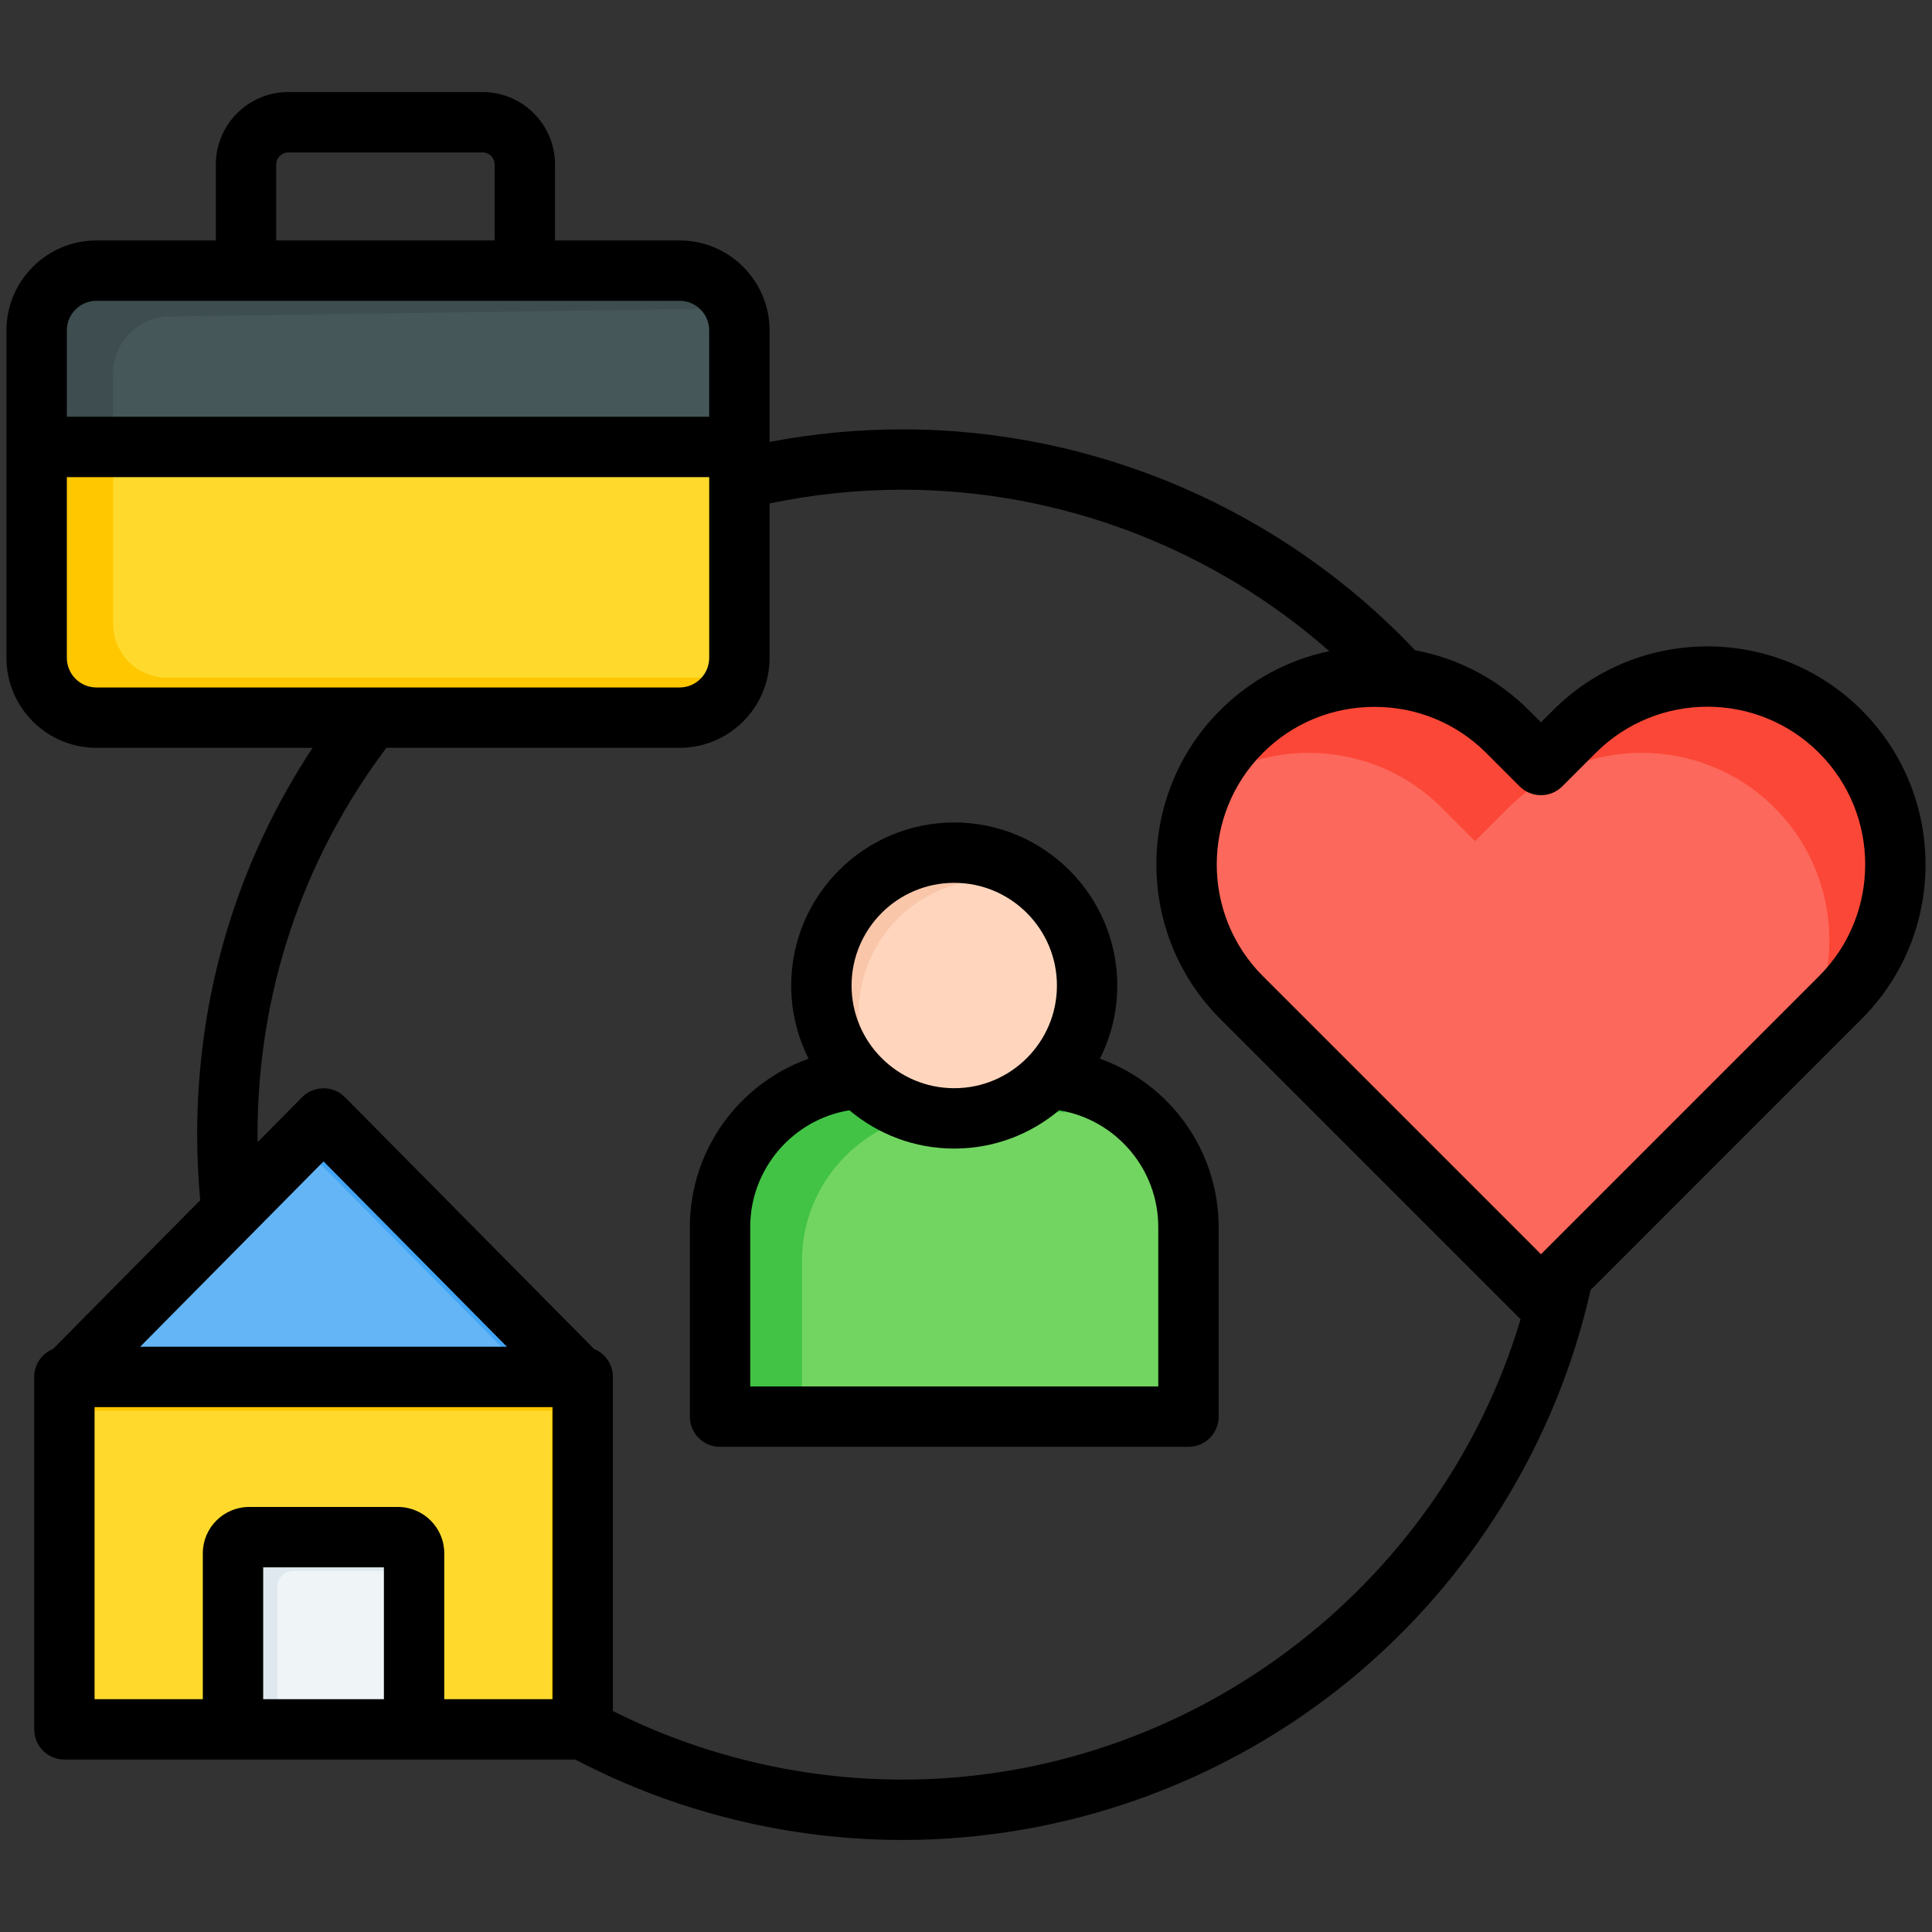
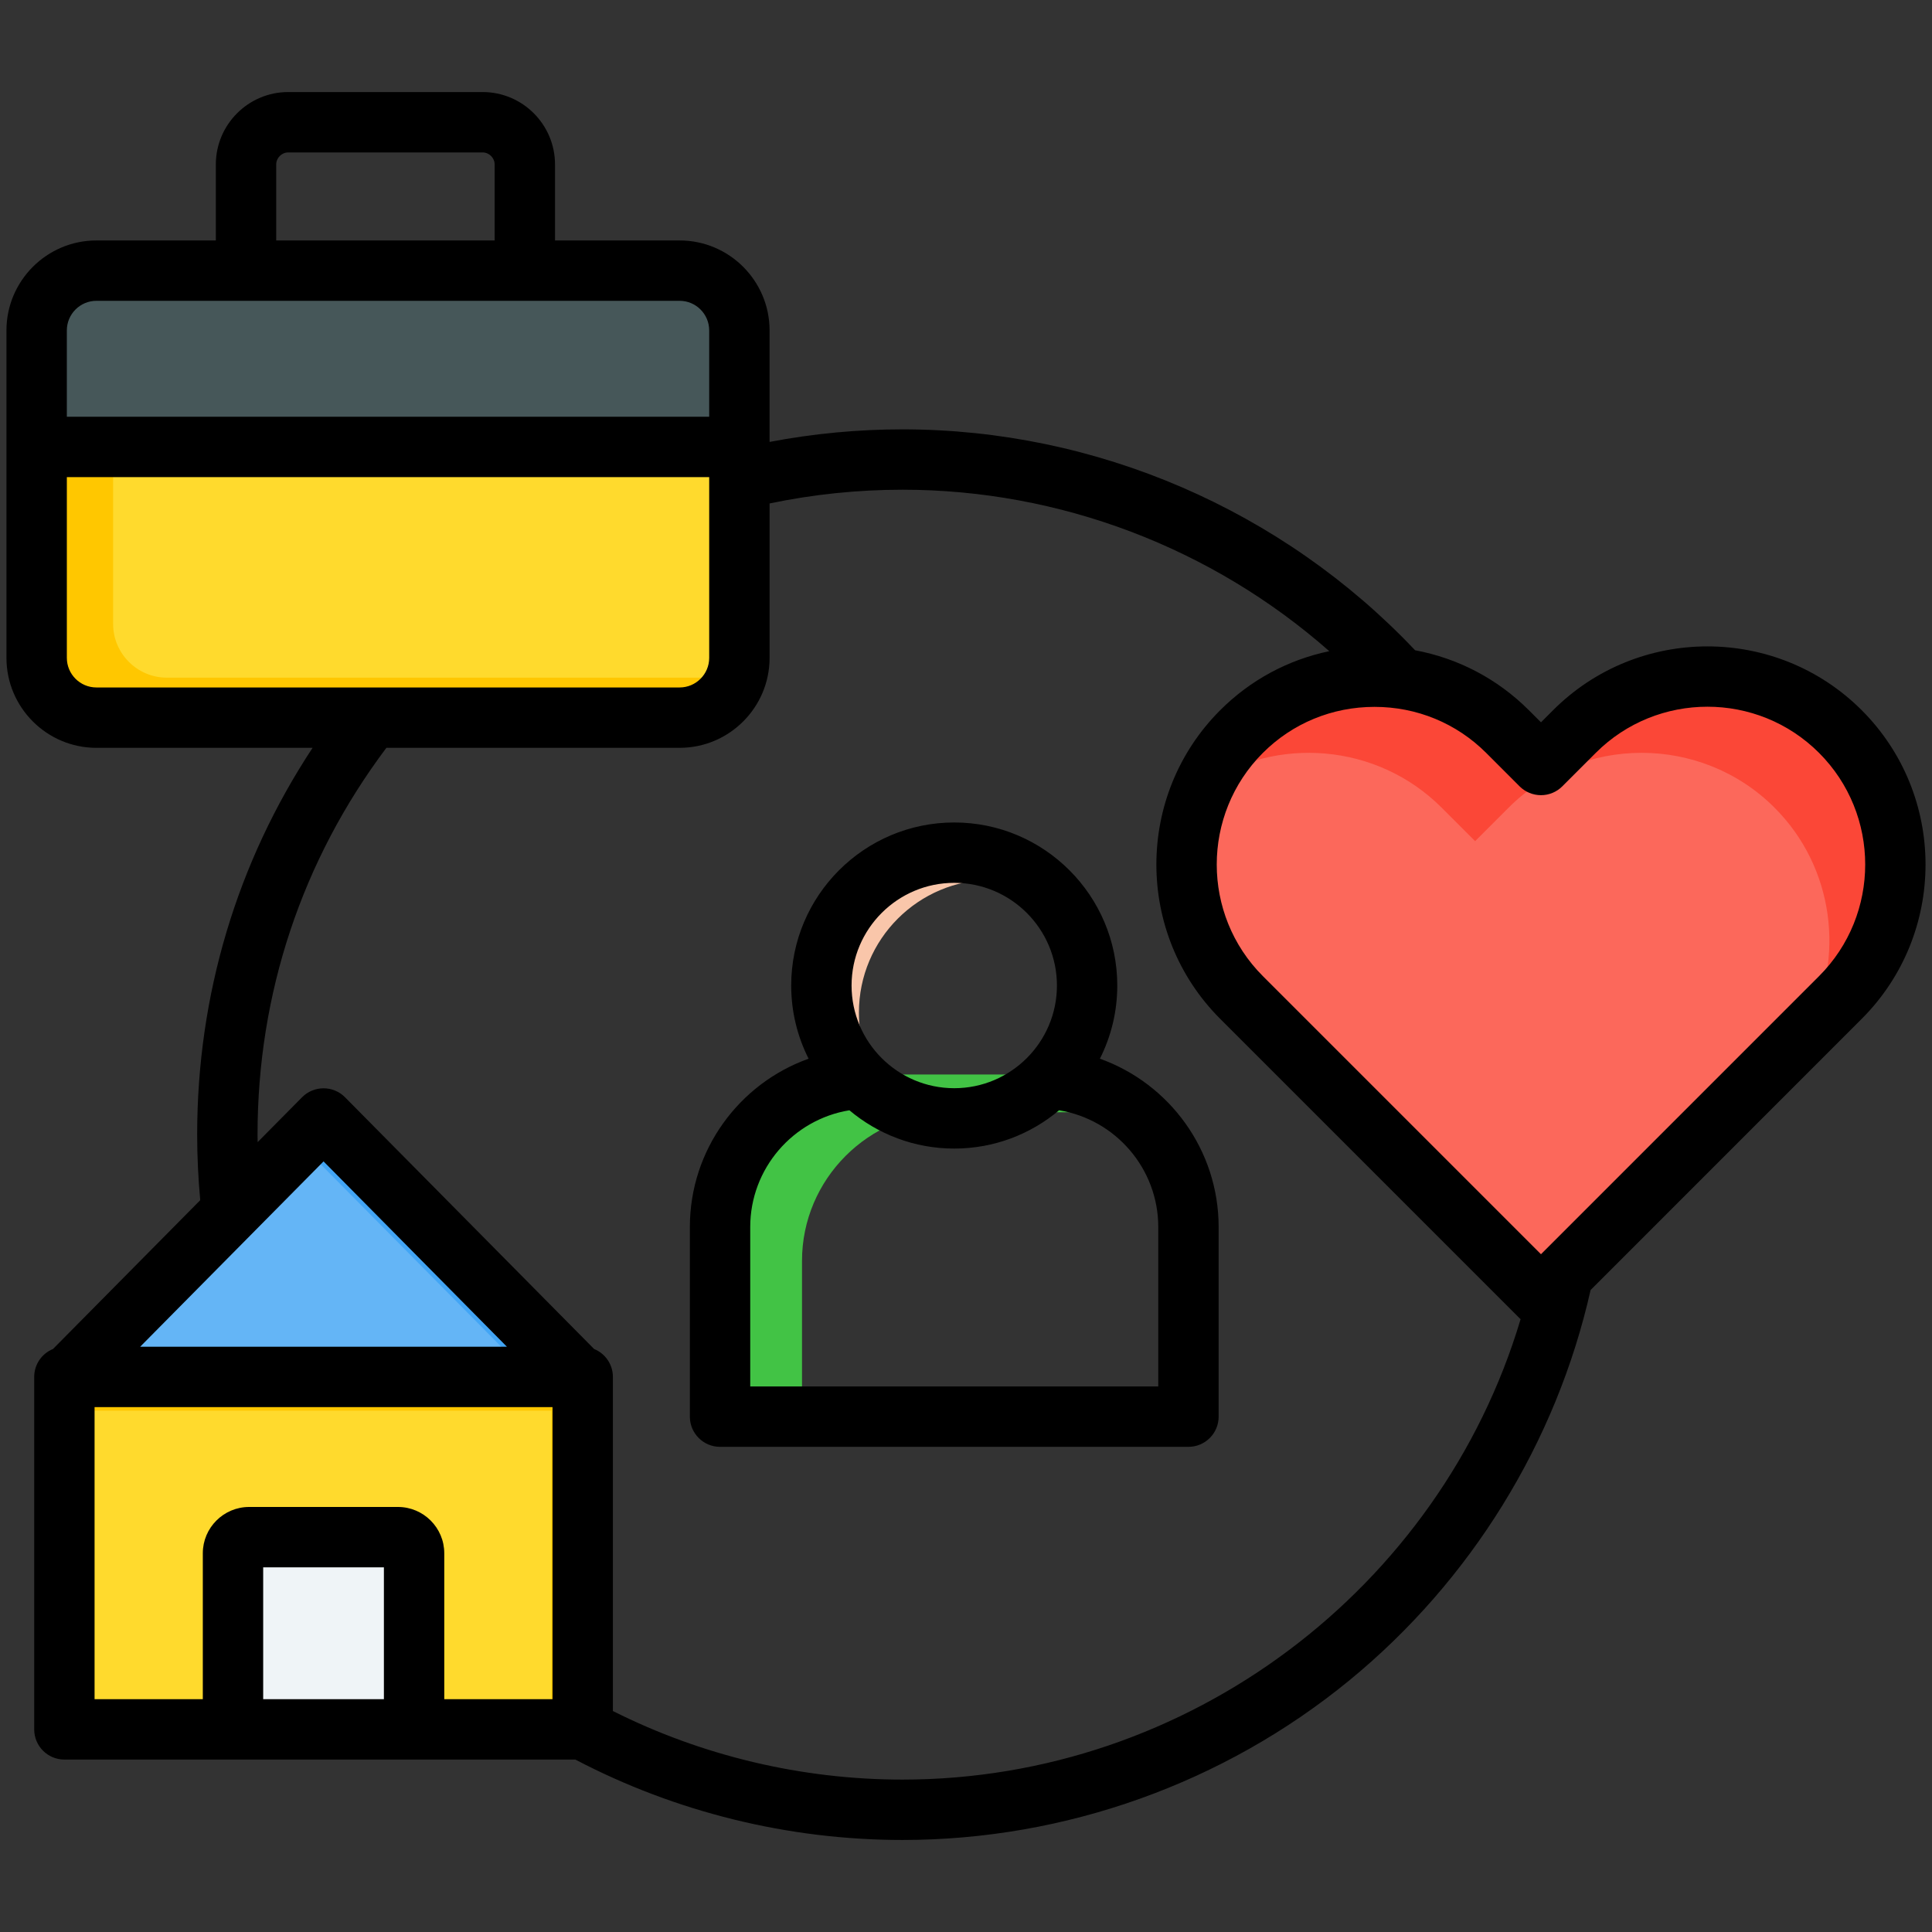
<svg xmlns="http://www.w3.org/2000/svg" id="Layer_1" height="512" viewBox="0 0 512 512" width="512" data-name="Layer 1">
  <rect x="0" y="0" width="512" height="512" fill="#333333" stroke="none" />
  <g>
    <g fill-rule="evenodd">
      <g>
-         <path d="m197.753 86.705v88.662c0 7.818-6.399 14.219-14.218 14.219h-159.338c-7.82 0-14.219-6.398-14.219-14.219v-86.405c0-8.238 6.642-14.975 14.879-15.093l157.586-2.257c4.194-.06 7.825 1.398 10.812 4.344 2.987 2.944 4.498 6.555 4.498 10.749z" fill="#ffda2d" />
+         <path d="m197.753 86.705v88.662c0 7.818-6.399 14.219-14.218 14.219h-159.338c-7.82 0-14.219-6.398-14.219-14.219v-86.405c0-8.238 6.642-14.975 14.879-15.093c4.194-.06 7.825 1.398 10.812 4.344 2.987 2.944 4.498 6.555 4.498 10.749z" fill="#ffda2d" />
        <path d="m197.111 179.586c-1.808 5.777-7.223 10-13.575 10h-159.339c-7.82 0-14.219-6.398-14.219-14.219v-86.405c0-8.238 6.642-14.975 14.879-15.093l6.038-.086c-.593 1.617-.917 3.361-.917 5.179v86.405c0 7.82 6.398 14.218 14.218 14.218h152.913z" fill="#ffc700" />
        <path d="m9.979 117.385h187.775v-30.68c0-4.195-1.511-7.805-4.498-10.749-2.987-2.945-6.618-4.404-10.812-4.344l-33.634.482-16 .229-107.952 1.546c-8.237.118-14.878 6.855-14.878 15.093v28.423z" fill="#465759" />
-         <path d="m9.979 117.385h20v-18.423c0-8.238 6.642-14.975 14.879-15.093l107.952-1.546 16-.229 28.132-.403c-.734-2.122-1.965-4.039-3.686-5.735-2.987-2.945-6.618-4.404-10.812-4.344l-33.634.482-16 .229-107.952 1.546c-8.237.118-14.878 6.855-14.878 15.093v28.423z" fill="#3e4d4f" />
      </g>
      <g>
        <path d="m417.005 193.786c19.346-19.346 51.066-19.412 70.479 0 19.383 19.383 19.384 51.097.001 70.48-26.451 26.451-52.897 52.899-79.347 79.35-26.45-26.45-52.899-52.899-79.349-79.349-19.382-19.382-19.382-51.097 0-70.479 19.383-19.383 51.097-19.384 70.479 0l8.868 8.868 8.869-8.869z" fill="#fc685b" />
        <path d="m417.005 193.786c19.346-19.346 51.066-19.412 70.479 0 19.383 19.383 19.384 51.097.001 70.48l-8.516 8.516c10.033-18.847 7.135-42.907-8.698-58.74-19.412-19.412-51.132-19.346-70.479 0l-8.869 8.869-8.868-8.868c-17.118-17.118-43.851-19.114-63.216-5.997 2.386-5.172 5.702-10.011 9.949-14.258 19.383-19.383 51.097-19.384 70.479 0l8.868 8.868 8.869-8.869z" fill="#fb4737" />
      </g>
      <g>
-         <path d="m231.897 284.759h45.424c21.645 0 39.355 17.71 39.355 39.355v50.25h-124.134v-50.25c0-21.646 17.71-39.355 39.355-39.355z" fill="#72d561" />
        <path d="m231.897 284.759h45.424c10.323 0 19.749 4.03 26.787 10.592-2.206-.388-4.474-.592-6.787-.592h-45.424c-21.646 0-39.355 17.71-39.355 39.355v40.25h-20v-50.25c0-21.646 17.71-39.355 39.355-39.355z" fill="#42c345" />
-         <path d="m254.609 295.327c19.393 0 35.21-15.817 35.21-35.21s-15.817-35.21-35.21-35.21-35.21 15.817-35.21 35.21 15.817 35.21 35.21 35.21z" fill="#ffd6bd" />
        <path d="m254.609 224.907c11.822 0 22.282 5.827 28.668 14.765-5.764-4.118-12.821-6.542-20.445-6.542-19.446 0-35.21 15.764-35.21 35.21 0 7.624 2.424 14.682 6.542 20.446-8.938-6.386-14.765-16.846-14.765-28.668 0-19.446 15.764-35.21 35.21-35.21z" fill="#f9c6aa" />
      </g>
    </g>
    <g>
      <path d="m87.464 295.351 67.77 68.487.91 27.739-137.36 1.527v-29.266z" fill="#64b5f6" fill-rule="evenodd" />
      <path d="m87.464 295.351 67.77 68.487h-15.534l-57.157-57.762-58.067 57.762h-5.692z" fill="#42a5f5" fill-rule="evenodd" />
      <path d="m18.783 363.838h137.36v93.408h-137.36z" fill="#ffda2d" />
      <g fill-rule="evenodd">
        <path d="m18.784 363.838h137.36v93.408h-10v-83.408h-127.36z" fill="#ffc700" />
        <path d="m67.744 406.301h39.439c2.352 0 4.275 1.924 4.275 4.275v46.67h-47.99v-46.67c0-2.352 1.924-4.275 4.275-4.275z" fill="#eff4f7" />
-         <path d="m67.744 406.301h39.439c2.352 0 4.275 1.924 4.275 4.275v5.725h-33.715c-2.352 0-4.275 1.924-4.275 4.275v36.67h-10v-46.67c0-2.352 1.924-4.275 4.275-4.275z" fill="#dee8ee" />
      </g>
    </g>
  </g>
  <path d="m408.376 332.382-73.694-73.694c-16.309-16.305-16.309-42.849 0-59.168 7.862-7.858 18.371-12.192 29.581-12.192s21.719 4.334 29.582 12.192l8.867 8.872c1.504 1.5 3.542 2.339 5.664 2.339s4.146-.84 5.646-2.339l8.872-8.872c16.319-16.31 42.863-16.31 59.172 0 16.309 16.309 16.309 42.863 0 59.168zm-169.206 139.229c75.675 0 142.474-50.56 163.806-122.019-.08-.08-.174-.151-.264-.24l-79.349-79.349c-22.549-22.554-22.549-59.243 0-81.792 8.023-8.018 18.012-13.371 28.912-15.64-31.072-27.379-71.383-42.792-113.105-42.792-11.876 0-23.695 1.231-35.222 3.641v40.92c0 13.14-10.692 23.842-23.837 23.842h-77.713c-22.347 29.732-34.147 65.11-34.147 102.512 0 .66.023 1.33.028 1.986l11.777-11.899c1.505-1.519 3.551-2.368 5.688-2.368s4.183.849 5.683 2.368l66.011 66.714c2.924 1.189 4.985 4.047 4.985 7.409v88.537c23.653 11.89 50.079 18.172 76.746 18.172zm-137.432-21.308h-31.991v-34.944h31.991zm-76.675-77.402h121.359v77.401h-28.686v-38.67c0-6.759-5.504-12.272-12.272-12.272h-39.439c-6.768 0-12.277 5.513-12.277 12.272v38.67h-28.685v-77.401zm60.681-65.119 48.598 49.122h-97.2l48.603-49.122zm-68.029-133.442v-47.9h170.23v47.9c0 4.32-3.514 7.843-7.834 7.843h-154.562c-4.32 0-7.834-3.523-7.834-7.843zm7.834-94.621h154.562c4.32 0 7.834 3.523 7.834 7.844v22.879h-170.23v-22.879c0-4.32 3.514-7.844 7.834-7.844zm47.65-36.138c0-1.731 1.462-3.188 3.188-3.188h51.513c1.731 0 3.188 1.457 3.188 3.188v20.139h-57.889zm420.177 144.63c-22.554-22.549-59.243-22.549-81.792 0l-3.207 3.212-3.212-3.212c-8.32-8.32-18.772-13.767-30.152-15.89-35.218-37.232-84.547-58.54-135.843-58.54-11.857 0-23.662 1.132-35.222 3.33v-29.548c0-13.14-10.692-23.842-23.837-23.842h-33.024v-20.139c0-10.579-8.603-19.191-19.187-19.191h-51.513c-10.579 0-19.186 8.612-19.186 19.191v20.139h-31.652c-13.145 0-23.837 10.702-23.837 23.842v86.778c0 13.14 10.692 23.842 23.837 23.842h57.29c-20.059 30.421-30.586 65.558-30.586 102.512 0 5.787.283 11.607.811 17.366l-39.014 39.434c-2.924 1.189-4.985 4.047-4.985 7.409v93.399c0 4.419 3.58 7.999 7.999 7.999h135.409c26.577 13.932 56.498 21.309 86.697 21.309 43.113 0 85.183-15.031 118.463-42.33 32.19-26.398 54.814-63.059 63.894-103.417l71.85-71.86c22.549-22.554 22.549-59.243 0-81.792zm-186.422 179.21h-108.133v-42.25c0-15.47 11.31-28.487 26.28-30.94 7.518 6.329 17.21 10.15 27.785 10.15s20.271-3.82 27.789-10.15c14.97 2.452 26.28 15.47 26.28 30.94v42.25zm-54.069-133.461c15.008 0 27.214 12.211 27.214 27.214s-12.206 27.209-27.214 27.209-27.209-12.201-27.209-27.209 12.206-27.214 27.209-27.214zm38.599 46.603c2.948-5.829 4.608-12.423 4.608-19.389 0-23.823-19.38-43.212-43.207-43.212s-43.207 19.389-43.207 43.212c0 6.966 1.665 13.56 4.613 19.389-18.404 6.57-31.468 24.167-31.468 44.608v50.249c0 4.424 3.579 8.004 7.999 8.004h124.132c4.419 0 7.999-3.58 7.999-8.004v-50.249c0-20.441-13.069-38.038-31.468-44.608z" fill-rule="evenodd" />
</svg>